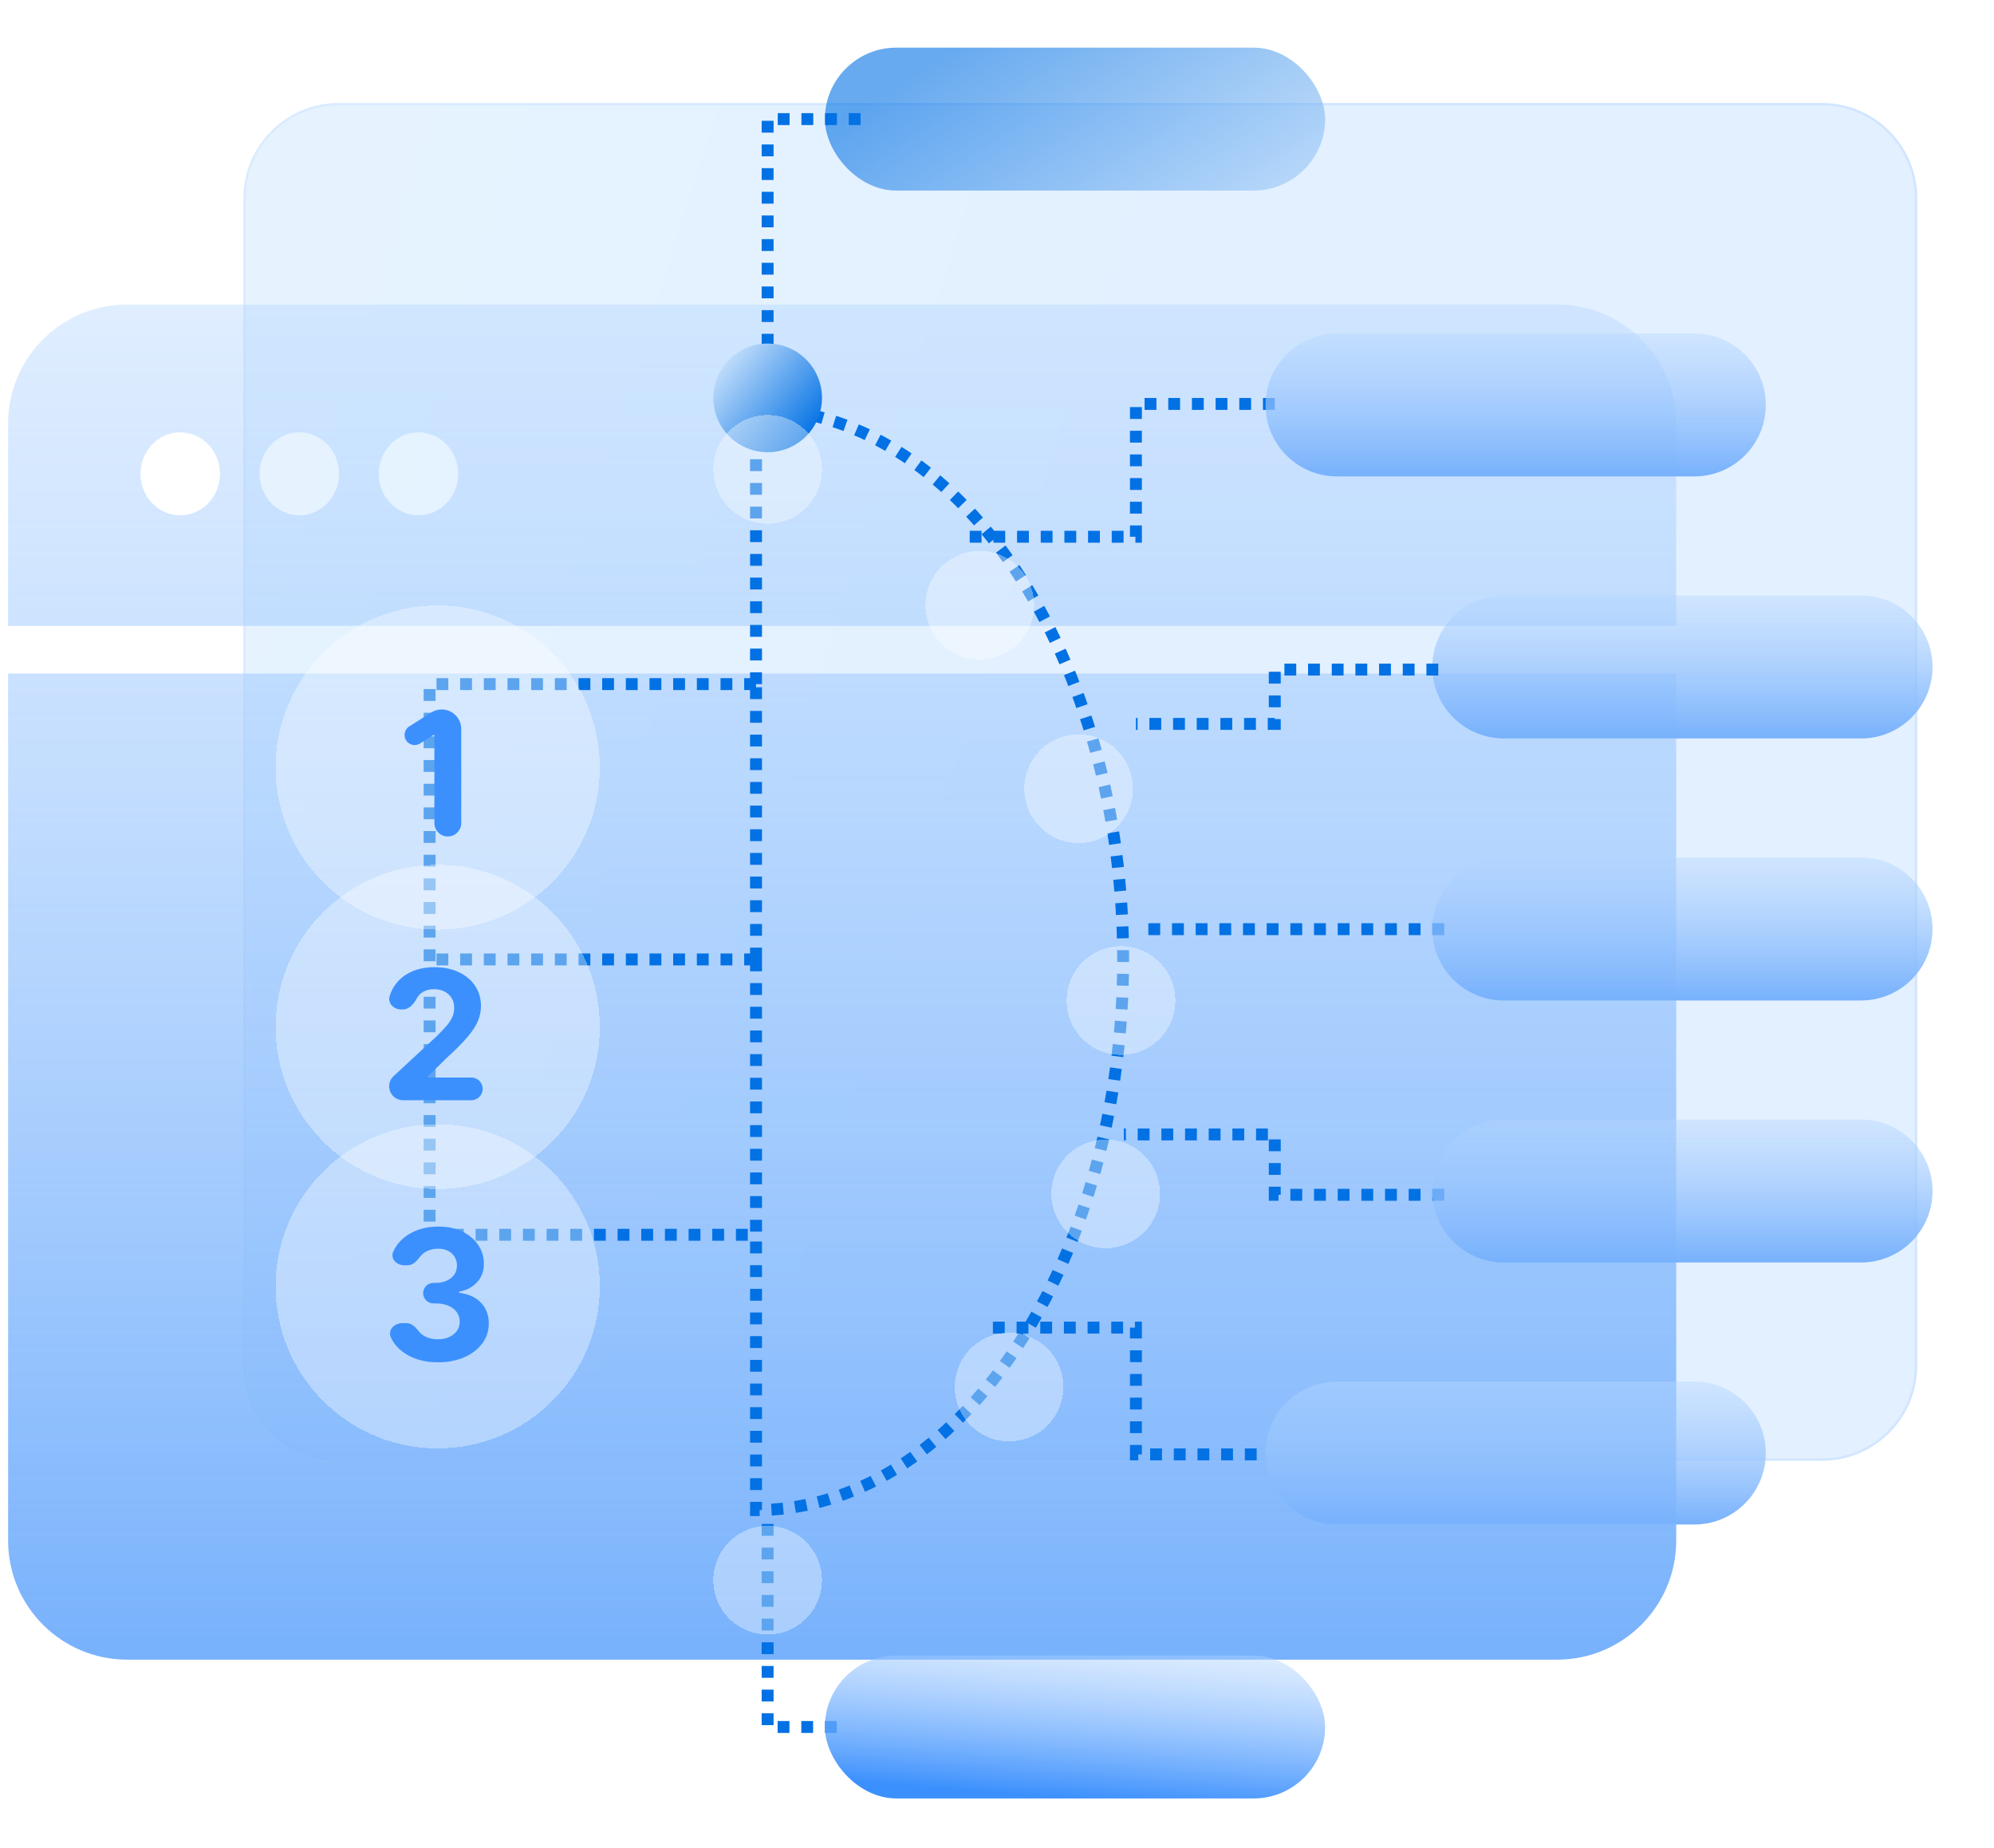
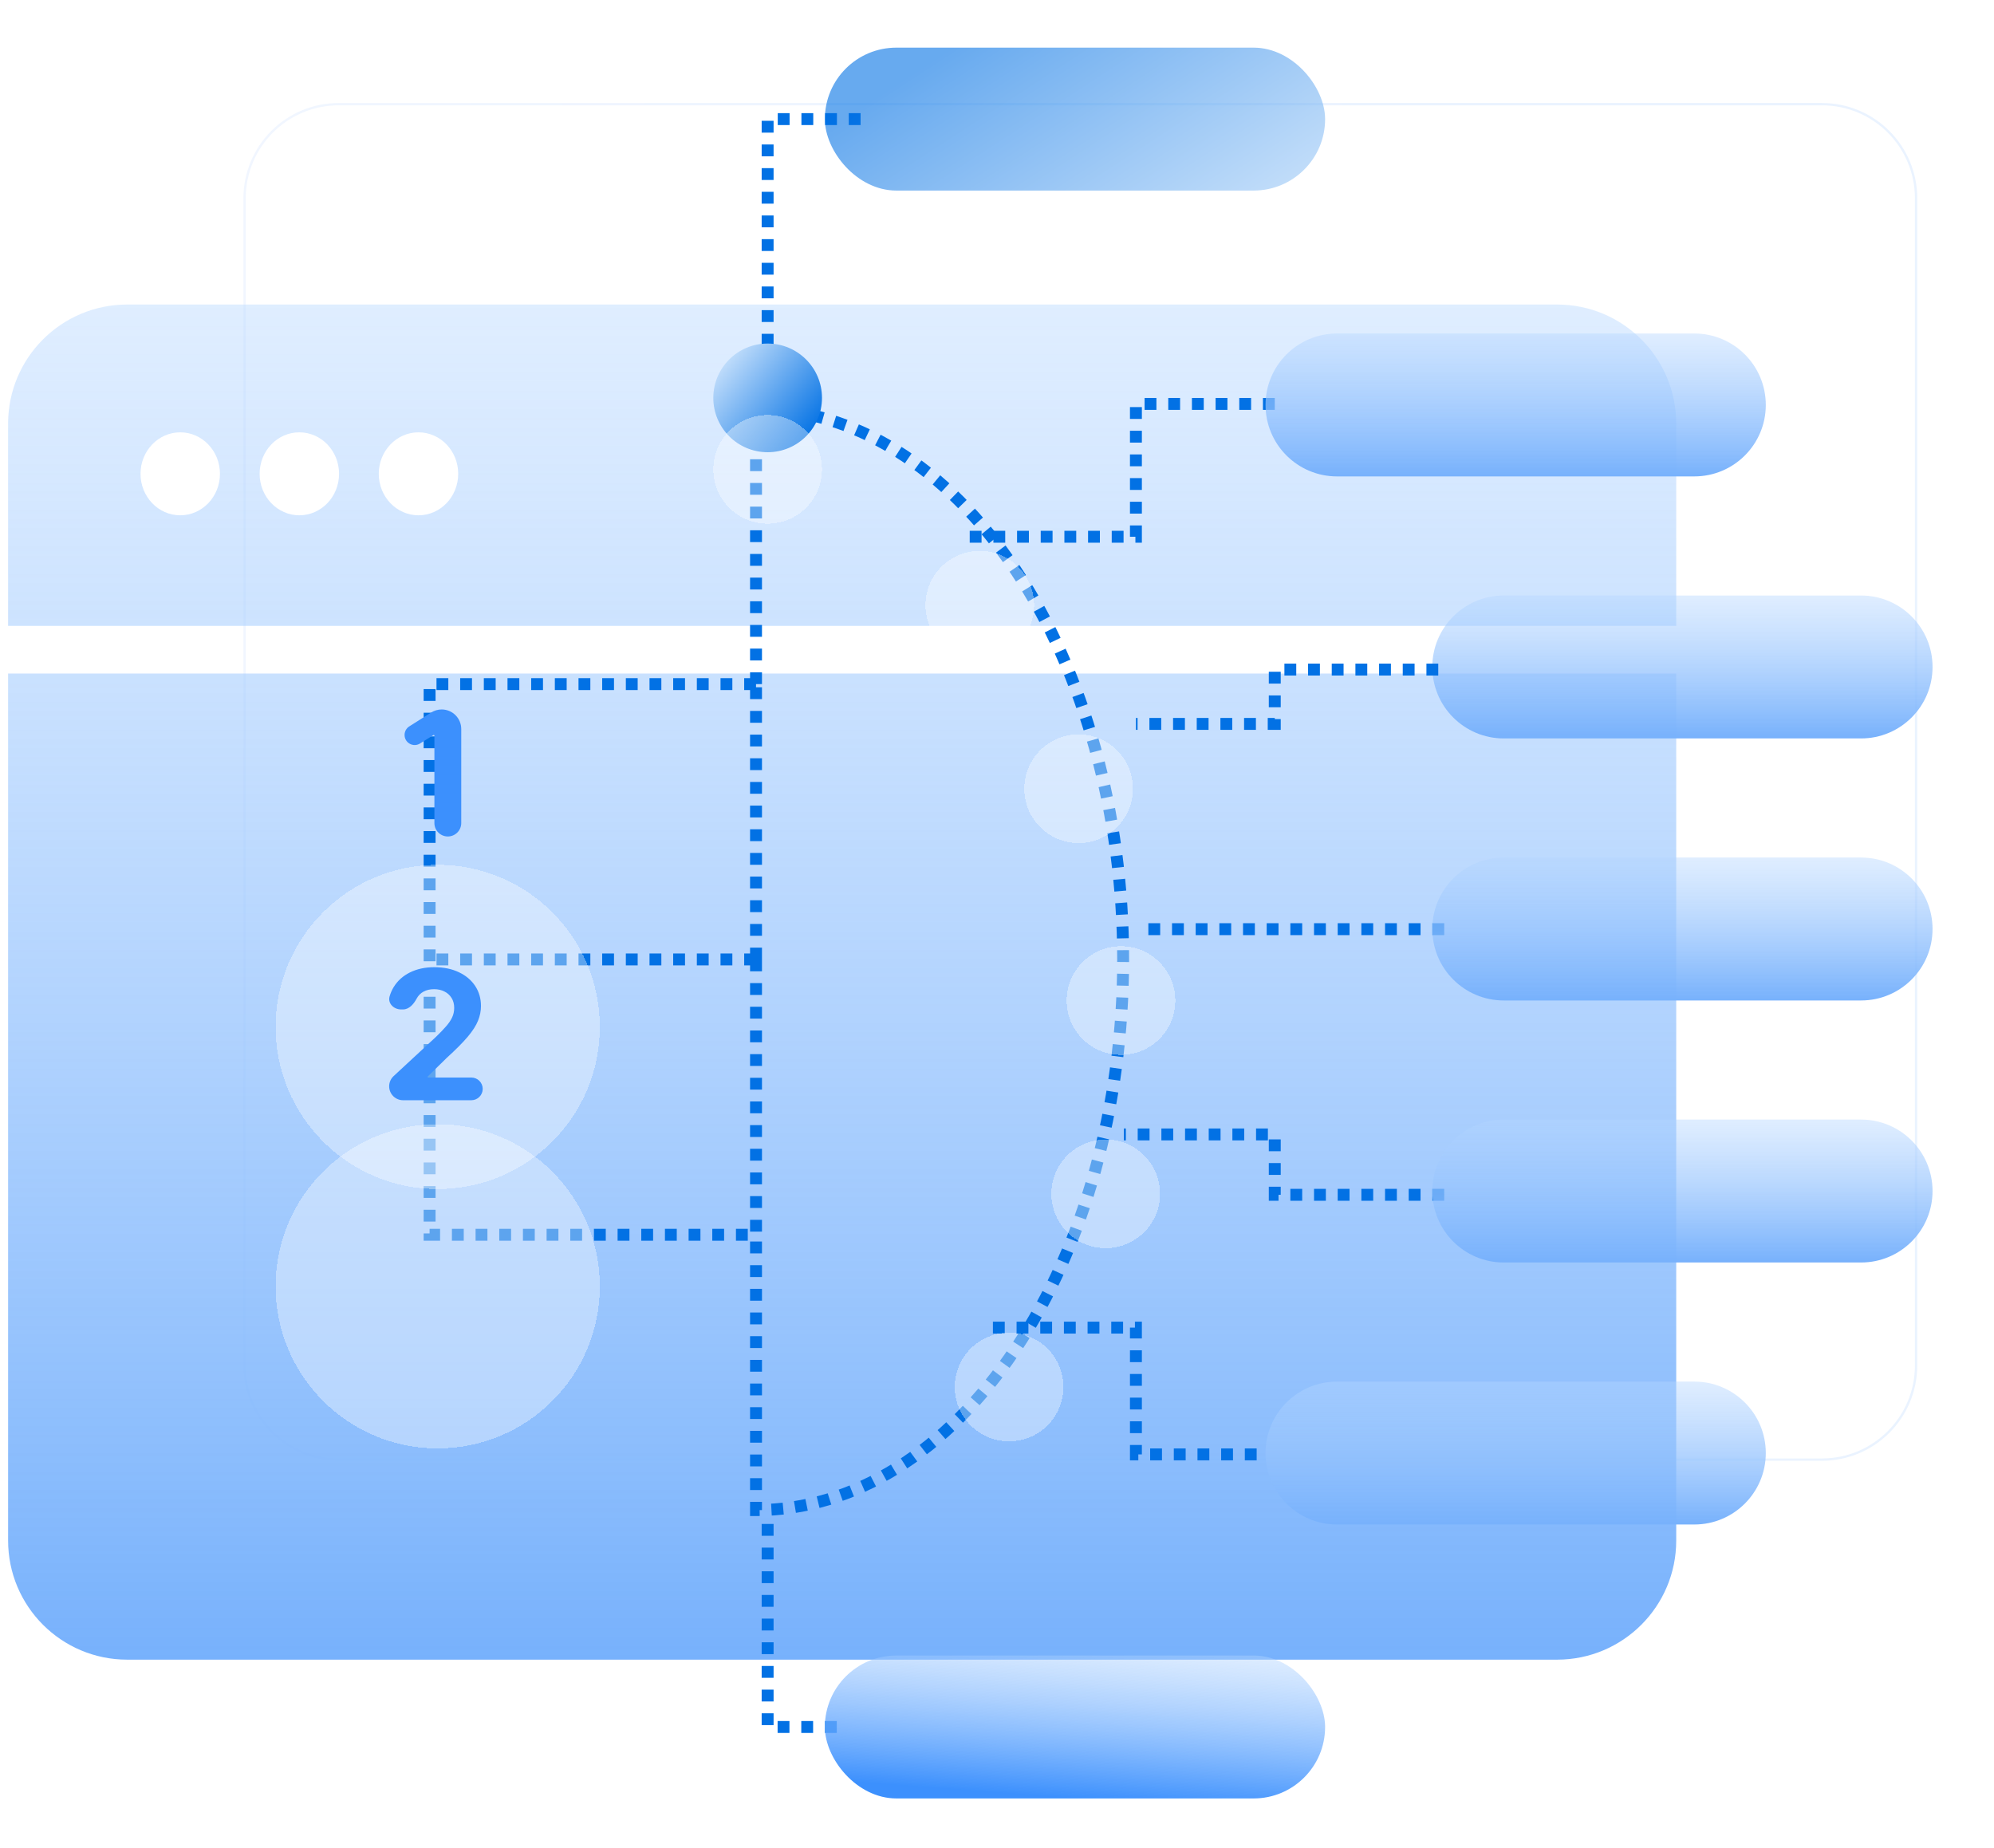
<svg xmlns="http://www.w3.org/2000/svg" width="123" height="114" viewBox="0 0 123 114" fill="none">
  <g filter="url(#filter0_i_5589_18740)" data-figma-bg-blur-radius="2.8635">
-     <path d="M15.015 11.755C15.015 8.509 17.647 5.877 20.893 5.877H112.388C115.634 5.877 118.265 8.509 118.265 11.755V83.755C118.265 87.001 115.634 89.632 112.388 89.632H20.893C17.647 89.632 15.015 87.001 15.015 83.755V11.755Z" fill="url(#paint0_linear_5589_18740)" fill-opacity="0.2" />
    <path d="M15.087 11.755C15.087 8.548 17.686 5.949 20.893 5.949H112.388C115.594 5.949 118.194 8.548 118.194 11.755V83.755C118.194 86.961 115.594 89.561 112.388 89.561H20.893C17.686 89.561 15.087 86.961 15.087 83.755V11.755Z" stroke="url(#paint1_linear_5589_18740)" stroke-opacity="0.1" stroke-width="0.143" />
  </g>
  <path fill-rule="evenodd" clip-rule="evenodd" d="M0.5 26.132C0.5 22.074 3.789 18.785 7.847 18.785H96.051C100.108 18.785 103.398 22.074 103.398 26.132V38.61L0.5 38.61V26.132ZM0.5 41.548L103.398 41.548V95.031C103.398 99.088 100.108 102.378 96.051 102.378H7.847C3.789 102.378 0.5 99.088 0.5 95.031V41.548ZM11.118 26.669C12.471 26.669 13.568 27.814 13.568 29.227C13.568 30.641 12.471 31.787 11.118 31.787C9.765 31.787 8.668 30.641 8.668 29.227C8.668 27.814 9.765 26.669 11.118 26.669ZM20.915 29.227C20.915 27.814 19.818 26.669 18.465 26.669C17.112 26.669 16.015 27.814 16.015 29.227C16.015 30.641 17.112 31.787 18.465 31.787C19.818 31.787 20.915 30.641 20.915 29.227ZM25.814 26.669C27.168 26.669 28.264 27.814 28.264 29.227C28.264 30.641 27.168 31.787 25.814 31.787C24.461 31.787 23.364 30.641 23.364 29.227C23.364 27.814 24.461 26.669 25.814 26.669Z" fill="url(#paint2_linear_5589_18740)" />
  <g filter="url(#filter1_d_5589_18740)">
    <path data-figma-bg-blur-radius="1.46939" d="M88.352 38.204C88.352 35.77 90.325 33.796 92.76 33.796H114.801C117.235 33.796 119.209 35.77 119.209 38.204C119.209 40.639 117.235 42.612 114.801 42.612H92.76C90.325 42.612 88.352 40.639 88.352 38.204Z" fill="url(#paint3_linear_5589_18740)" />
    <path data-figma-bg-blur-radius="1.46939" d="M78.065 86.694C78.065 84.259 80.039 82.286 82.474 82.286H104.514C106.949 82.286 108.923 84.259 108.923 86.694C108.923 89.128 106.949 91.102 104.514 91.102H82.474C80.039 91.102 78.065 89.128 78.065 86.694Z" fill="url(#paint4_linear_5589_18740)" />
    <path d="M51.617 103.592H47.351V90.875M77.517 86.778H70.069V78.957H61.13M89.086 70.764H78.634V67.04H69.324M89.086 54.378H70.813M88.719 38.364L78.634 38.364V41.716H70.069M78.634 21.978H70.069V30.171H59.641M53.086 4.408H47.351V21.978" stroke="#0271E4" stroke-width="0.735" stroke-dasharray="0.73 0.73" />
    <path data-figma-bg-blur-radius="1.46939" d="M88.352 54.367C88.352 51.933 90.325 49.959 92.76 49.959H114.801C117.235 49.959 119.209 51.933 119.209 54.367C119.209 56.802 117.235 58.776 114.801 58.776H92.76C90.325 58.776 88.352 56.802 88.352 54.367Z" fill="url(#paint5_linear_5589_18740)" />
    <rect data-figma-bg-blur-radius="1.46939" x="50.882" y="99.184" width="30.857" height="8.816" rx="4.408" fill="url(#paint6_linear_5589_18740)" />
    <path data-figma-bg-blur-radius="1.46939" d="M88.352 70.531C88.352 68.096 90.325 66.123 92.76 66.123H114.801C117.235 66.123 119.209 68.096 119.209 70.531C119.209 72.965 117.235 74.939 114.801 74.939H92.76C90.325 74.939 88.352 72.965 88.352 70.531Z" fill="url(#paint7_linear_5589_18740)" />
    <path d="M46.635 56.246H26.5M46.635 56.246L46.635 39.262M46.635 56.246L46.635 73.23M46.635 39.262L46.635 22.278C52.641 22.278 58.401 25.857 62.648 32.227C66.895 38.597 69.281 47.237 69.281 56.246C69.281 65.255 66.895 73.895 62.648 80.265C58.401 86.635 52.641 90.214 46.635 90.214V73.23M46.635 39.262H26.5V73.23H46.635" stroke="#0271E4" stroke-width="0.735" stroke-dasharray="0.73 0.73" />
    <ellipse cx="47.352" cy="21.605" rx="3.352" ry="3.352" fill="url(#paint8_linear_5589_18740)" />
    <g filter="url(#filter7_di_5589_18740)" data-figma-bg-blur-radius="2.93878">
      <ellipse cx="47.352" cy="21.605" rx="3.352" ry="3.352" fill="url(#paint9_linear_5589_18740)" fill-opacity="0.36" shape-rendering="crispEdges" />
    </g>
    <g filter="url(#filter8_di_5589_18740)" data-figma-bg-blur-radius="2.93878">
      <ellipse cx="60.439" cy="29.984" rx="3.352" ry="3.352" fill="url(#paint10_linear_5589_18740)" fill-opacity="0.36" shape-rendering="crispEdges" />
    </g>
    <rect x="50.882" width="30.857" height="8.816" rx="4.408" fill="url(#paint11_linear_5589_18740)" fill-opacity="0.6" />
    <g filter="url(#filter9_di_5589_18740)" data-figma-bg-blur-radius="2.93878">
      <ellipse cx="66.535" cy="41.307" rx="3.352" ry="3.352" fill="url(#paint12_linear_5589_18740)" fill-opacity="0.36" shape-rendering="crispEdges" />
    </g>
    <g filter="url(#filter10_di_5589_18740)" data-figma-bg-blur-radius="2.93878">
      <ellipse cx="69.148" cy="54.372" rx="3.352" ry="3.352" fill="url(#paint13_linear_5589_18740)" fill-opacity="0.36" shape-rendering="crispEdges" />
    </g>
    <g filter="url(#filter11_di_5589_18740)" data-figma-bg-blur-radius="2.93878">
-       <circle cx="27" cy="40" r="10" fill="url(#paint14_linear_5589_18740)" fill-opacity="0.36" shape-rendering="crispEdges" />
-     </g>
+       </g>
    <g filter="url(#filter12_di_5589_18740)" data-figma-bg-blur-radius="2.93878">
      <path d="M27.245 36.417C27.912 36.417 28.452 36.958 28.452 37.624V43.424C28.452 43.881 28.081 44.252 27.624 44.252C27.166 44.252 26.796 43.881 26.796 43.424V38.025C26.796 38.006 26.78 37.99 26.76 37.99C26.753 37.99 26.747 37.992 26.741 37.995L25.91 38.516C25.495 38.777 24.956 38.478 24.956 37.989C24.956 37.775 25.065 37.576 25.245 37.462L26.599 36.605C26.793 36.482 27.017 36.417 27.245 36.417Z" fill="url(#paint15_linear_5589_18740)" />
    </g>
    <g filter="url(#filter13_di_5589_18740)" data-figma-bg-blur-radius="2.93878">
      <circle cx="27" cy="56" r="10" fill="url(#paint16_linear_5589_18740)" fill-opacity="0.36" shape-rendering="crispEdges" />
    </g>
    <g filter="url(#filter14_di_5589_18740)" data-figma-bg-blur-radius="2.93878">
      <path d="M24.863 60.522C24.389 60.522 24.005 60.137 24.005 59.663C24.005 59.424 24.105 59.196 24.28 59.034L26.886 56.62C27.131 56.383 27.337 56.17 27.503 55.98C27.672 55.79 27.799 55.605 27.886 55.423C27.973 55.238 28.017 55.039 28.017 54.826C28.017 54.589 27.963 54.385 27.855 54.213C27.747 54.039 27.599 53.906 27.412 53.814C27.225 53.719 27.013 53.672 26.776 53.672C26.528 53.672 26.312 53.722 26.127 53.822C25.943 53.922 25.801 54.066 25.701 54.253C25.52 54.59 25.241 54.921 24.859 54.921H24.738C24.289 54.921 23.908 54.549 24.032 54.118C24.092 53.911 24.176 53.719 24.285 53.541C24.525 53.151 24.861 52.849 25.293 52.636C25.726 52.423 26.224 52.316 26.788 52.316C27.367 52.316 27.872 52.419 28.301 52.624C28.733 52.827 29.07 53.109 29.309 53.47C29.549 53.831 29.669 54.245 29.669 54.711C29.669 55.017 29.608 55.319 29.487 55.616C29.369 55.914 29.157 56.245 28.851 56.608C28.545 56.969 28.114 57.403 27.558 57.909L26.388 59.056C26.381 59.063 26.376 59.073 26.376 59.083C26.376 59.105 26.394 59.122 26.415 59.122H29.076C29.462 59.122 29.776 59.436 29.776 59.822C29.776 60.208 29.462 60.522 29.076 60.522H24.863Z" fill="url(#paint17_linear_5589_18740)" />
    </g>
    <g filter="url(#filter15_di_5589_18740)" data-figma-bg-blur-radius="2.93878">
      <circle cx="27" cy="72" r="10" fill="url(#paint18_linear_5589_18740)" fill-opacity="0.36" shape-rendering="crispEdges" />
    </g>
    <g filter="url(#filter16_di_5589_18740)" data-figma-bg-blur-radius="2.93878">
-       <path d="M27.014 76.689C26.419 76.689 25.89 76.587 25.426 76.382C24.964 76.175 24.599 75.892 24.331 75.531C24.242 75.409 24.168 75.28 24.107 75.145C23.906 74.695 24.326 74.273 24.819 74.273H25.087C25.406 74.273 25.654 74.548 25.852 74.799C25.974 74.947 26.135 75.062 26.337 75.145C26.539 75.227 26.765 75.268 27.018 75.268C27.28 75.268 27.512 75.222 27.714 75.129C27.916 75.036 28.073 74.907 28.188 74.743C28.302 74.578 28.359 74.389 28.359 74.174C28.359 73.956 28.298 73.764 28.176 73.597C28.056 73.427 27.884 73.294 27.658 73.199C27.435 73.103 27.17 73.055 26.862 73.055H26.735C26.386 73.055 26.102 72.772 26.102 72.423C26.102 72.073 26.386 71.79 26.735 71.79H26.862C27.122 71.79 27.352 71.745 27.551 71.655C27.753 71.564 27.909 71.44 28.02 71.281C28.132 71.119 28.188 70.93 28.188 70.715C28.188 70.511 28.139 70.332 28.04 70.178C27.945 70.022 27.809 69.9 27.634 69.812C27.462 69.725 27.26 69.681 27.029 69.681C26.796 69.681 26.582 69.723 26.389 69.808C26.195 69.89 26.04 70.008 25.923 70.162C25.727 70.421 25.479 70.704 25.154 70.704H24.933C24.467 70.704 24.071 70.307 24.252 69.877C24.313 69.731 24.392 69.593 24.486 69.462C24.747 69.104 25.097 68.824 25.537 68.622C25.98 68.418 26.48 68.316 27.038 68.316C27.6 68.316 28.092 68.418 28.514 68.622C28.936 68.826 29.263 69.102 29.497 69.45C29.733 69.795 29.85 70.182 29.847 70.612C29.85 71.068 29.708 71.449 29.421 71.754C29.144 72.052 28.784 72.244 28.341 72.329C28.324 72.333 28.311 72.348 28.311 72.366C28.311 72.385 28.325 72.401 28.343 72.403C28.927 72.483 29.373 72.69 29.68 73.024C29.996 73.361 30.152 73.782 30.15 74.289C30.152 74.753 30.018 75.166 29.748 75.527C29.48 75.888 29.11 76.171 28.637 76.379C28.165 76.585 27.624 76.689 27.014 76.689Z" fill="url(#paint19_linear_5589_18740)" />
-     </g>
+       </g>
    <g filter="url(#filter17_di_5589_18740)" data-figma-bg-blur-radius="2.93878">
      <ellipse cx="68.206" cy="66.295" rx="3.352" ry="3.352" fill="url(#paint20_linear_5589_18740)" fill-opacity="0.36" shape-rendering="crispEdges" />
    </g>
    <g filter="url(#filter18_di_5589_18740)" data-figma-bg-blur-radius="2.93878">
      <ellipse cx="62.246" cy="78.213" rx="3.352" ry="3.352" fill="url(#paint21_linear_5589_18740)" fill-opacity="0.36" shape-rendering="crispEdges" />
    </g>
    <g filter="url(#filter19_di_5589_18740)" data-figma-bg-blur-radius="2.93878">
-       <ellipse cx="47.352" cy="90.13" rx="3.352" ry="3.352" fill="url(#paint22_linear_5589_18740)" fill-opacity="0.36" shape-rendering="crispEdges" />
-     </g>
+       </g>
    <path data-figma-bg-blur-radius="1.46939" d="M78.065 22.041C78.065 19.606 80.039 17.633 82.474 17.633H104.514C106.949 17.633 108.923 19.606 108.923 22.041C108.923 24.475 106.949 26.449 104.514 26.449H82.474C80.039 26.449 78.065 24.475 78.065 22.041Z" fill="url(#paint23_linear_5589_18740)" />
  </g>
  <defs>
    <filter id="filter0_i_5589_18740" x="12.152" y="3.014" width="108.977" height="89.482" filterUnits="userSpaceOnUse" color-interpolation-filters="sRGB">
      <feFlood flood-opacity="0" result="BackgroundImageFix" />
      <feBlend mode="normal" in="SourceGraphic" in2="BackgroundImageFix" result="shape" />
      <feColorMatrix in="SourceAlpha" type="matrix" values="0 0 0 0 0 0 0 0 0 0 0 0 0 0 0 0 0 0 127 0" result="hardAlpha" />
      <feOffset dy="0.477" />
      <feGaussianBlur stdDeviation="0.716" />
      <feComposite in2="hardAlpha" operator="arithmetic" k2="-1" k3="1" />
      <feColorMatrix type="matrix" values="0 0 0 0 1 0 0 0 0 1 0 0 0 0 1 0 0 0 0.4 0" />
      <feBlend mode="normal" in2="shape" result="effect1_innerShadow_5589_18740" />
    </filter>
    <clipPath id="bgblur_0_5589_18740_clip_path" transform="translate(-12.152 -3.014)">
      <path d="M15.015 11.755C15.015 8.509 17.647 5.877 20.893 5.877H112.388C115.634 5.877 118.265 8.509 118.265 11.755V83.755C118.265 87.001 115.634 89.632 112.388 89.632H20.893C17.647 89.632 15.015 87.001 15.015 83.755V11.755Z" />
    </clipPath>
    <filter id="filter1_d_5589_18740" x="14.061" y="0" width="108.086" height="113.878" filterUnits="userSpaceOnUse" color-interpolation-filters="sRGB">
      <feFlood flood-opacity="0" result="BackgroundImageFix" />
      <feColorMatrix in="SourceAlpha" type="matrix" values="0 0 0 0 0 0 0 0 0 0 0 0 0 0 0 0 0 0 127 0" result="hardAlpha" />
      <feOffset dy="2.939" />
      <feGaussianBlur stdDeviation="1.469" />
      <feComposite in2="hardAlpha" operator="out" />
      <feColorMatrix type="matrix" values="0 0 0 0 0 0 0 0 0 0 0 0 0 0 0 0 0 0 0.12 0" />
      <feBlend mode="normal" in2="BackgroundImageFix" result="effect1_dropShadow_5589_18740" />
      <feBlend mode="normal" in="SourceGraphic" in2="effect1_dropShadow_5589_18740" result="shape" />
    </filter>
    <clipPath id="bgblur_1_5589_18740_clip_path" transform="translate(-86.882 -32.327)">
      <path d="M88.352 38.204C88.352 35.77 90.325 33.796 92.76 33.796H114.801C117.235 33.796 119.209 35.77 119.209 38.204C119.209 40.639 117.235 42.612 114.801 42.612H92.76C90.325 42.612 88.352 40.639 88.352 38.204Z" />
    </clipPath>
    <clipPath id="bgblur_2_5589_18740_clip_path" transform="translate(-76.596 -80.816)">
      <path d="M78.065 86.694C78.065 84.259 80.039 82.286 82.474 82.286H104.514C106.949 82.286 108.923 84.259 108.923 86.694C108.923 89.128 106.949 91.102 104.514 91.102H82.474C80.039 91.102 78.065 89.128 78.065 86.694Z" />
    </clipPath>
    <clipPath id="bgblur_3_5589_18740_clip_path" transform="translate(-86.882 -48.49)">
      <path d="M88.352 54.367C88.352 51.933 90.325 49.959 92.76 49.959H114.801C117.235 49.959 119.209 51.933 119.209 54.367C119.209 56.802 117.235 58.776 114.801 58.776H92.76C90.325 58.776 88.352 56.802 88.352 54.367Z" />
    </clipPath>
    <clipPath id="bgblur_4_5589_18740_clip_path" transform="translate(-49.412 -97.714)">
      <rect x="50.882" y="99.184" width="30.857" height="8.816" rx="4.408" />
    </clipPath>
    <clipPath id="bgblur_5_5589_18740_clip_path" transform="translate(-86.882 -64.653)">
      <path d="M88.352 70.531C88.352 68.096 90.325 66.123 92.76 66.123H114.801C117.235 66.123 119.209 68.096 119.209 70.531C119.209 72.965 117.235 74.939 114.801 74.939H92.76C90.325 74.939 88.352 72.965 88.352 70.531Z" />
    </clipPath>
    <filter id="filter7_di_5589_18740" x="41.061" y="15.314" width="12.581" height="15.52" filterUnits="userSpaceOnUse" color-interpolation-filters="sRGB">
      <feFlood flood-opacity="0" result="BackgroundImageFix" />
      <feColorMatrix in="SourceAlpha" type="matrix" values="0 0 0 0 0 0 0 0 0 0 0 0 0 0 0 0 0 0 127 0" result="hardAlpha" />
      <feOffset dy="2.939" />
      <feGaussianBlur stdDeviation="1.469" />
      <feComposite in2="hardAlpha" operator="out" />
      <feColorMatrix type="matrix" values="0 0 0 0 0 0 0 0 0 0 0 0 0 0 0 0 0 0 0.08 0" />
      <feBlend mode="normal" in2="BackgroundImageFix" result="effect1_dropShadow_5589_18740" />
      <feBlend mode="normal" in="SourceGraphic" in2="effect1_dropShadow_5589_18740" result="shape" />
      <feColorMatrix in="SourceAlpha" type="matrix" values="0 0 0 0 0 0 0 0 0 0 0 0 0 0 0 0 0 0 127 0" result="hardAlpha" />
      <feOffset dy="1.469" />
      <feGaussianBlur stdDeviation="1.102" />
      <feComposite in2="hardAlpha" operator="arithmetic" k2="-1" k3="1" />
      <feColorMatrix type="matrix" values="0 0 0 0 1 0 0 0 0 1 0 0 0 0 1 0 0 0 0.4 0" />
      <feBlend mode="normal" in2="shape" result="effect2_innerShadow_5589_18740" />
    </filter>
    <clipPath id="bgblur_6_5589_18740_clip_path" transform="translate(-41.061 -15.314)">
      <ellipse cx="47.352" cy="21.605" rx="3.352" ry="3.352" />
    </clipPath>
    <filter id="filter8_di_5589_18740" x="54.148" y="23.694" width="12.581" height="15.52" filterUnits="userSpaceOnUse" color-interpolation-filters="sRGB">
      <feFlood flood-opacity="0" result="BackgroundImageFix" />
      <feColorMatrix in="SourceAlpha" type="matrix" values="0 0 0 0 0 0 0 0 0 0 0 0 0 0 0 0 0 0 127 0" result="hardAlpha" />
      <feOffset dy="2.939" />
      <feGaussianBlur stdDeviation="1.469" />
      <feComposite in2="hardAlpha" operator="out" />
      <feColorMatrix type="matrix" values="0 0 0 0 0 0 0 0 0 0 0 0 0 0 0 0 0 0 0.08 0" />
      <feBlend mode="normal" in2="BackgroundImageFix" result="effect1_dropShadow_5589_18740" />
      <feBlend mode="normal" in="SourceGraphic" in2="effect1_dropShadow_5589_18740" result="shape" />
      <feColorMatrix in="SourceAlpha" type="matrix" values="0 0 0 0 0 0 0 0 0 0 0 0 0 0 0 0 0 0 127 0" result="hardAlpha" />
      <feOffset dy="1.469" />
      <feGaussianBlur stdDeviation="1.102" />
      <feComposite in2="hardAlpha" operator="arithmetic" k2="-1" k3="1" />
      <feColorMatrix type="matrix" values="0 0 0 0 1 0 0 0 0 1 0 0 0 0 1 0 0 0 0.4 0" />
      <feBlend mode="normal" in2="shape" result="effect2_innerShadow_5589_18740" />
    </filter>
    <clipPath id="bgblur_7_5589_18740_clip_path" transform="translate(-54.148 -23.694)">
      <ellipse cx="60.439" cy="29.984" rx="3.352" ry="3.352" />
    </clipPath>
    <filter id="filter9_di_5589_18740" x="60.245" y="35.017" width="12.581" height="15.52" filterUnits="userSpaceOnUse" color-interpolation-filters="sRGB">
      <feFlood flood-opacity="0" result="BackgroundImageFix" />
      <feColorMatrix in="SourceAlpha" type="matrix" values="0 0 0 0 0 0 0 0 0 0 0 0 0 0 0 0 0 0 127 0" result="hardAlpha" />
      <feOffset dy="2.939" />
      <feGaussianBlur stdDeviation="1.469" />
      <feComposite in2="hardAlpha" operator="out" />
      <feColorMatrix type="matrix" values="0 0 0 0 0 0 0 0 0 0 0 0 0 0 0 0 0 0 0.08 0" />
      <feBlend mode="normal" in2="BackgroundImageFix" result="effect1_dropShadow_5589_18740" />
      <feBlend mode="normal" in="SourceGraphic" in2="effect1_dropShadow_5589_18740" result="shape" />
      <feColorMatrix in="SourceAlpha" type="matrix" values="0 0 0 0 0 0 0 0 0 0 0 0 0 0 0 0 0 0 127 0" result="hardAlpha" />
      <feOffset dy="1.469" />
      <feGaussianBlur stdDeviation="1.102" />
      <feComposite in2="hardAlpha" operator="arithmetic" k2="-1" k3="1" />
      <feColorMatrix type="matrix" values="0 0 0 0 1 0 0 0 0 1 0 0 0 0 1 0 0 0 0.4 0" />
      <feBlend mode="normal" in2="shape" result="effect2_innerShadow_5589_18740" />
    </filter>
    <clipPath id="bgblur_8_5589_18740_clip_path" transform="translate(-60.245 -35.017)">
      <ellipse cx="66.535" cy="41.307" rx="3.352" ry="3.352" />
    </clipPath>
    <filter id="filter10_di_5589_18740" x="62.857" y="48.082" width="12.581" height="15.52" filterUnits="userSpaceOnUse" color-interpolation-filters="sRGB">
      <feFlood flood-opacity="0" result="BackgroundImageFix" />
      <feColorMatrix in="SourceAlpha" type="matrix" values="0 0 0 0 0 0 0 0 0 0 0 0 0 0 0 0 0 0 127 0" result="hardAlpha" />
      <feOffset dy="2.939" />
      <feGaussianBlur stdDeviation="1.469" />
      <feComposite in2="hardAlpha" operator="out" />
      <feColorMatrix type="matrix" values="0 0 0 0 0 0 0 0 0 0 0 0 0 0 0 0 0 0 0.08 0" />
      <feBlend mode="normal" in2="BackgroundImageFix" result="effect1_dropShadow_5589_18740" />
      <feBlend mode="normal" in="SourceGraphic" in2="effect1_dropShadow_5589_18740" result="shape" />
      <feColorMatrix in="SourceAlpha" type="matrix" values="0 0 0 0 0 0 0 0 0 0 0 0 0 0 0 0 0 0 127 0" result="hardAlpha" />
      <feOffset dy="1.469" />
      <feGaussianBlur stdDeviation="1.102" />
      <feComposite in2="hardAlpha" operator="arithmetic" k2="-1" k3="1" />
      <feColorMatrix type="matrix" values="0 0 0 0 1 0 0 0 0 1 0 0 0 0 1 0 0 0 0.4 0" />
      <feBlend mode="normal" in2="shape" result="effect2_innerShadow_5589_18740" />
    </filter>
    <clipPath id="bgblur_9_5589_18740_clip_path" transform="translate(-62.857 -48.082)">
      <ellipse cx="69.148" cy="54.372" rx="3.352" ry="3.352" />
    </clipPath>
    <filter id="filter11_di_5589_18740" x="14.061" y="27.061" width="25.878" height="28.816" filterUnits="userSpaceOnUse" color-interpolation-filters="sRGB">
      <feFlood flood-opacity="0" result="BackgroundImageFix" />
      <feColorMatrix in="SourceAlpha" type="matrix" values="0 0 0 0 0 0 0 0 0 0 0 0 0 0 0 0 0 0 127 0" result="hardAlpha" />
      <feOffset dy="2.939" />
      <feGaussianBlur stdDeviation="1.469" />
      <feComposite in2="hardAlpha" operator="out" />
      <feColorMatrix type="matrix" values="0 0 0 0 0 0 0 0 0 0 0 0 0 0 0 0 0 0 0.08 0" />
      <feBlend mode="normal" in2="BackgroundImageFix" result="effect1_dropShadow_5589_18740" />
      <feBlend mode="normal" in="SourceGraphic" in2="effect1_dropShadow_5589_18740" result="shape" />
      <feColorMatrix in="SourceAlpha" type="matrix" values="0 0 0 0 0 0 0 0 0 0 0 0 0 0 0 0 0 0 127 0" result="hardAlpha" />
      <feOffset dy="1.469" />
      <feGaussianBlur stdDeviation="1.102" />
      <feComposite in2="hardAlpha" operator="arithmetic" k2="-1" k3="1" />
      <feColorMatrix type="matrix" values="0 0 0 0 1 0 0 0 0 1 0 0 0 0 1 0 0 0 0.4 0" />
      <feBlend mode="normal" in2="shape" result="effect2_innerShadow_5589_18740" />
    </filter>
    <clipPath id="bgblur_10_5589_18740_clip_path" transform="translate(-14.061 -27.061)">
-       <circle cx="27" cy="40" r="10" />
-     </clipPath>
+       </clipPath>
    <filter id="filter12_di_5589_18740" x="22.017" y="33.479" width="9.374" height="16.651" filterUnits="userSpaceOnUse" color-interpolation-filters="sRGB">
      <feFlood flood-opacity="0" result="BackgroundImageFix" />
      <feColorMatrix in="SourceAlpha" type="matrix" values="0 0 0 0 0 0 0 0 0 0 0 0 0 0 0 0 0 0 127 0" result="hardAlpha" />
      <feOffset dy="2.939" />
      <feGaussianBlur stdDeviation="1.469" />
      <feComposite in2="hardAlpha" operator="out" />
      <feColorMatrix type="matrix" values="0 0 0 0 0 0 0 0 0 0 0 0 0 0 0 0 0 0 0.08 0" />
      <feBlend mode="normal" in2="BackgroundImageFix" result="effect1_dropShadow_5589_18740" />
      <feBlend mode="normal" in="SourceGraphic" in2="effect1_dropShadow_5589_18740" result="shape" />
      <feColorMatrix in="SourceAlpha" type="matrix" values="0 0 0 0 0 0 0 0 0 0 0 0 0 0 0 0 0 0 127 0" result="hardAlpha" />
      <feOffset dy="1.469" />
      <feGaussianBlur stdDeviation="1.102" />
      <feComposite in2="hardAlpha" operator="arithmetic" k2="-1" k3="1" />
      <feColorMatrix type="matrix" values="0 0 0 0 1 0 0 0 0 1 0 0 0 0 1 0 0 0 0.4 0" />
      <feBlend mode="normal" in2="shape" result="effect2_innerShadow_5589_18740" />
    </filter>
    <clipPath id="bgblur_11_5589_18740_clip_path" transform="translate(-22.017 -33.479)">
      <path d="M27.245 36.417C27.912 36.417 28.452 36.958 28.452 37.624V43.424C28.452 43.881 28.081 44.252 27.624 44.252C27.166 44.252 26.796 43.881 26.796 43.424V38.025C26.796 38.006 26.78 37.99 26.76 37.99C26.753 37.99 26.747 37.992 26.741 37.995L25.91 38.516C25.495 38.777 24.956 38.478 24.956 37.989C24.956 37.775 25.065 37.576 25.245 37.462L26.599 36.605C26.793 36.482 27.017 36.417 27.245 36.417Z" />
    </clipPath>
    <filter id="filter13_di_5589_18740" x="14.061" y="43.061" width="25.878" height="28.816" filterUnits="userSpaceOnUse" color-interpolation-filters="sRGB">
      <feFlood flood-opacity="0" result="BackgroundImageFix" />
      <feColorMatrix in="SourceAlpha" type="matrix" values="0 0 0 0 0 0 0 0 0 0 0 0 0 0 0 0 0 0 127 0" result="hardAlpha" />
      <feOffset dy="2.939" />
      <feGaussianBlur stdDeviation="1.469" />
      <feComposite in2="hardAlpha" operator="out" />
      <feColorMatrix type="matrix" values="0 0 0 0 0 0 0 0 0 0 0 0 0 0 0 0 0 0 0.08 0" />
      <feBlend mode="normal" in2="BackgroundImageFix" result="effect1_dropShadow_5589_18740" />
      <feBlend mode="normal" in="SourceGraphic" in2="effect1_dropShadow_5589_18740" result="shape" />
      <feColorMatrix in="SourceAlpha" type="matrix" values="0 0 0 0 0 0 0 0 0 0 0 0 0 0 0 0 0 0 127 0" result="hardAlpha" />
      <feOffset dy="1.469" />
      <feGaussianBlur stdDeviation="1.102" />
      <feComposite in2="hardAlpha" operator="arithmetic" k2="-1" k3="1" />
      <feColorMatrix type="matrix" values="0 0 0 0 1 0 0 0 0 1 0 0 0 0 1 0 0 0 0.4 0" />
      <feBlend mode="normal" in2="shape" result="effect2_innerShadow_5589_18740" />
    </filter>
    <clipPath id="bgblur_12_5589_18740_clip_path" transform="translate(-14.061 -43.061)">
      <circle cx="27" cy="56" r="10" />
    </clipPath>
    <filter id="filter14_di_5589_18740" x="21.066" y="49.377" width="11.649" height="17.022" filterUnits="userSpaceOnUse" color-interpolation-filters="sRGB">
      <feFlood flood-opacity="0" result="BackgroundImageFix" />
      <feColorMatrix in="SourceAlpha" type="matrix" values="0 0 0 0 0 0 0 0 0 0 0 0 0 0 0 0 0 0 127 0" result="hardAlpha" />
      <feOffset dy="2.939" />
      <feGaussianBlur stdDeviation="1.469" />
      <feComposite in2="hardAlpha" operator="out" />
      <feColorMatrix type="matrix" values="0 0 0 0 0 0 0 0 0 0 0 0 0 0 0 0 0 0 0.08 0" />
      <feBlend mode="normal" in2="BackgroundImageFix" result="effect1_dropShadow_5589_18740" />
      <feBlend mode="normal" in="SourceGraphic" in2="effect1_dropShadow_5589_18740" result="shape" />
      <feColorMatrix in="SourceAlpha" type="matrix" values="0 0 0 0 0 0 0 0 0 0 0 0 0 0 0 0 0 0 127 0" result="hardAlpha" />
      <feOffset dy="1.469" />
      <feGaussianBlur stdDeviation="1.102" />
      <feComposite in2="hardAlpha" operator="arithmetic" k2="-1" k3="1" />
      <feColorMatrix type="matrix" values="0 0 0 0 1 0 0 0 0 1 0 0 0 0 1 0 0 0 0.4 0" />
      <feBlend mode="normal" in2="shape" result="effect2_innerShadow_5589_18740" />
    </filter>
    <clipPath id="bgblur_13_5589_18740_clip_path" transform="translate(-21.066 -49.377)">
      <path d="M24.863 60.522C24.389 60.522 24.005 60.137 24.005 59.663C24.005 59.424 24.105 59.196 24.28 59.034L26.886 56.62C27.131 56.383 27.337 56.17 27.503 55.98C27.672 55.79 27.799 55.605 27.886 55.423C27.973 55.238 28.017 55.039 28.017 54.826C28.017 54.589 27.963 54.385 27.855 54.213C27.747 54.039 27.599 53.906 27.412 53.814C27.225 53.719 27.013 53.672 26.776 53.672C26.528 53.672 26.312 53.722 26.127 53.822C25.943 53.922 25.801 54.066 25.701 54.253C25.52 54.59 25.241 54.921 24.859 54.921H24.738C24.289 54.921 23.908 54.549 24.032 54.118C24.092 53.911 24.176 53.719 24.285 53.541C24.525 53.151 24.861 52.849 25.293 52.636C25.726 52.423 26.224 52.316 26.788 52.316C27.367 52.316 27.872 52.419 28.301 52.624C28.733 52.827 29.07 53.109 29.309 53.47C29.549 53.831 29.669 54.245 29.669 54.711C29.669 55.017 29.608 55.319 29.487 55.616C29.369 55.914 29.157 56.245 28.851 56.608C28.545 56.969 28.114 57.403 27.558 57.909L26.388 59.056C26.381 59.063 26.376 59.073 26.376 59.083C26.376 59.105 26.394 59.122 26.415 59.122H29.076C29.462 59.122 29.776 59.436 29.776 59.822C29.776 60.208 29.462 60.522 29.076 60.522H24.863Z" />
    </clipPath>
    <filter id="filter15_di_5589_18740" x="14.061" y="59.061" width="25.878" height="28.816" filterUnits="userSpaceOnUse" color-interpolation-filters="sRGB">
      <feFlood flood-opacity="0" result="BackgroundImageFix" />
      <feColorMatrix in="SourceAlpha" type="matrix" values="0 0 0 0 0 0 0 0 0 0 0 0 0 0 0 0 0 0 127 0" result="hardAlpha" />
      <feOffset dy="2.939" />
      <feGaussianBlur stdDeviation="1.469" />
      <feComposite in2="hardAlpha" operator="out" />
      <feColorMatrix type="matrix" values="0 0 0 0 0 0 0 0 0 0 0 0 0 0 0 0 0 0 0.08 0" />
      <feBlend mode="normal" in2="BackgroundImageFix" result="effect1_dropShadow_5589_18740" />
      <feBlend mode="normal" in="SourceGraphic" in2="effect1_dropShadow_5589_18740" result="shape" />
      <feColorMatrix in="SourceAlpha" type="matrix" values="0 0 0 0 0 0 0 0 0 0 0 0 0 0 0 0 0 0 127 0" result="hardAlpha" />
      <feOffset dy="1.469" />
      <feGaussianBlur stdDeviation="1.102" />
      <feComposite in2="hardAlpha" operator="arithmetic" k2="-1" k3="1" />
      <feColorMatrix type="matrix" values="0 0 0 0 1 0 0 0 0 1 0 0 0 0 1 0 0 0 0.4 0" />
      <feBlend mode="normal" in2="shape" result="effect2_innerShadow_5589_18740" />
    </filter>
    <clipPath id="bgblur_14_5589_18740_clip_path" transform="translate(-14.061 -59.061)">
      <circle cx="27" cy="72" r="10" />
    </clipPath>
    <filter id="filter16_di_5589_18740" x="21.117" y="65.377" width="11.971" height="17.19" filterUnits="userSpaceOnUse" color-interpolation-filters="sRGB">
      <feFlood flood-opacity="0" result="BackgroundImageFix" />
      <feColorMatrix in="SourceAlpha" type="matrix" values="0 0 0 0 0 0 0 0 0 0 0 0 0 0 0 0 0 0 127 0" result="hardAlpha" />
      <feOffset dy="2.939" />
      <feGaussianBlur stdDeviation="1.469" />
      <feComposite in2="hardAlpha" operator="out" />
      <feColorMatrix type="matrix" values="0 0 0 0 0 0 0 0 0 0 0 0 0 0 0 0 0 0 0.08 0" />
      <feBlend mode="normal" in2="BackgroundImageFix" result="effect1_dropShadow_5589_18740" />
      <feBlend mode="normal" in="SourceGraphic" in2="effect1_dropShadow_5589_18740" result="shape" />
      <feColorMatrix in="SourceAlpha" type="matrix" values="0 0 0 0 0 0 0 0 0 0 0 0 0 0 0 0 0 0 127 0" result="hardAlpha" />
      <feOffset dy="1.469" />
      <feGaussianBlur stdDeviation="1.102" />
      <feComposite in2="hardAlpha" operator="arithmetic" k2="-1" k3="1" />
      <feColorMatrix type="matrix" values="0 0 0 0 1 0 0 0 0 1 0 0 0 0 1 0 0 0 0.4 0" />
      <feBlend mode="normal" in2="shape" result="effect2_innerShadow_5589_18740" />
    </filter>
    <clipPath id="bgblur_15_5589_18740_clip_path" transform="translate(-21.117 -65.377)">
      <path d="M27.014 76.689C26.419 76.689 25.89 76.587 25.426 76.382C24.964 76.175 24.599 75.892 24.331 75.531C24.242 75.409 24.168 75.28 24.107 75.145C23.906 74.695 24.326 74.273 24.819 74.273H25.087C25.406 74.273 25.654 74.548 25.852 74.799C25.974 74.947 26.135 75.062 26.337 75.145C26.539 75.227 26.765 75.268 27.018 75.268C27.28 75.268 27.512 75.222 27.714 75.129C27.916 75.036 28.073 74.907 28.188 74.743C28.302 74.578 28.359 74.389 28.359 74.174C28.359 73.956 28.298 73.764 28.176 73.597C28.056 73.427 27.884 73.294 27.658 73.199C27.435 73.103 27.17 73.055 26.862 73.055H26.735C26.386 73.055 26.102 72.772 26.102 72.423C26.102 72.073 26.386 71.79 26.735 71.79H26.862C27.122 71.79 27.352 71.745 27.551 71.655C27.753 71.564 27.909 71.44 28.02 71.281C28.132 71.119 28.188 70.93 28.188 70.715C28.188 70.511 28.139 70.332 28.04 70.178C27.945 70.022 27.809 69.9 27.634 69.812C27.462 69.725 27.26 69.681 27.029 69.681C26.796 69.681 26.582 69.723 26.389 69.808C26.195 69.89 26.04 70.008 25.923 70.162C25.727 70.421 25.479 70.704 25.154 70.704H24.933C24.467 70.704 24.071 70.307 24.252 69.877C24.313 69.731 24.392 69.593 24.486 69.462C24.747 69.104 25.097 68.824 25.537 68.622C25.98 68.418 26.48 68.316 27.038 68.316C27.6 68.316 28.092 68.418 28.514 68.622C28.936 68.826 29.263 69.102 29.497 69.45C29.733 69.795 29.85 70.182 29.847 70.612C29.85 71.068 29.708 71.449 29.421 71.754C29.144 72.052 28.784 72.244 28.341 72.329C28.324 72.333 28.311 72.348 28.311 72.366C28.311 72.385 28.325 72.401 28.343 72.403C28.927 72.483 29.373 72.69 29.68 73.024C29.996 73.361 30.152 73.782 30.15 74.289C30.152 74.753 30.018 75.166 29.748 75.527C29.48 75.888 29.11 76.171 28.637 76.379C28.165 76.585 27.624 76.689 27.014 76.689Z" />
    </clipPath>
    <filter id="filter17_di_5589_18740" x="61.915" y="60.005" width="12.581" height="15.52" filterUnits="userSpaceOnUse" color-interpolation-filters="sRGB">
      <feFlood flood-opacity="0" result="BackgroundImageFix" />
      <feColorMatrix in="SourceAlpha" type="matrix" values="0 0 0 0 0 0 0 0 0 0 0 0 0 0 0 0 0 0 127 0" result="hardAlpha" />
      <feOffset dy="2.939" />
      <feGaussianBlur stdDeviation="1.469" />
      <feComposite in2="hardAlpha" operator="out" />
      <feColorMatrix type="matrix" values="0 0 0 0 0 0 0 0 0 0 0 0 0 0 0 0 0 0 0.08 0" />
      <feBlend mode="normal" in2="BackgroundImageFix" result="effect1_dropShadow_5589_18740" />
      <feBlend mode="normal" in="SourceGraphic" in2="effect1_dropShadow_5589_18740" result="shape" />
      <feColorMatrix in="SourceAlpha" type="matrix" values="0 0 0 0 0 0 0 0 0 0 0 0 0 0 0 0 0 0 127 0" result="hardAlpha" />
      <feOffset dy="1.469" />
      <feGaussianBlur stdDeviation="1.102" />
      <feComposite in2="hardAlpha" operator="arithmetic" k2="-1" k3="1" />
      <feColorMatrix type="matrix" values="0 0 0 0 1 0 0 0 0 1 0 0 0 0 1 0 0 0 0.4 0" />
      <feBlend mode="normal" in2="shape" result="effect2_innerShadow_5589_18740" />
    </filter>
    <clipPath id="bgblur_16_5589_18740_clip_path" transform="translate(-61.915 -60.005)">
      <ellipse cx="68.206" cy="66.295" rx="3.352" ry="3.352" />
    </clipPath>
    <filter id="filter18_di_5589_18740" x="55.956" y="71.923" width="12.581" height="15.52" filterUnits="userSpaceOnUse" color-interpolation-filters="sRGB">
      <feFlood flood-opacity="0" result="BackgroundImageFix" />
      <feColorMatrix in="SourceAlpha" type="matrix" values="0 0 0 0 0 0 0 0 0 0 0 0 0 0 0 0 0 0 127 0" result="hardAlpha" />
      <feOffset dy="2.939" />
      <feGaussianBlur stdDeviation="1.469" />
      <feComposite in2="hardAlpha" operator="out" />
      <feColorMatrix type="matrix" values="0 0 0 0 0 0 0 0 0 0 0 0 0 0 0 0 0 0 0.08 0" />
      <feBlend mode="normal" in2="BackgroundImageFix" result="effect1_dropShadow_5589_18740" />
      <feBlend mode="normal" in="SourceGraphic" in2="effect1_dropShadow_5589_18740" result="shape" />
      <feColorMatrix in="SourceAlpha" type="matrix" values="0 0 0 0 0 0 0 0 0 0 0 0 0 0 0 0 0 0 127 0" result="hardAlpha" />
      <feOffset dy="1.469" />
      <feGaussianBlur stdDeviation="1.102" />
      <feComposite in2="hardAlpha" operator="arithmetic" k2="-1" k3="1" />
      <feColorMatrix type="matrix" values="0 0 0 0 1 0 0 0 0 1 0 0 0 0 1 0 0 0 0.4 0" />
      <feBlend mode="normal" in2="shape" result="effect2_innerShadow_5589_18740" />
    </filter>
    <clipPath id="bgblur_17_5589_18740_clip_path" transform="translate(-55.956 -71.923)">
      <ellipse cx="62.246" cy="78.213" rx="3.352" ry="3.352" />
    </clipPath>
    <filter id="filter19_di_5589_18740" x="41.061" y="83.839" width="12.581" height="15.52" filterUnits="userSpaceOnUse" color-interpolation-filters="sRGB">
      <feFlood flood-opacity="0" result="BackgroundImageFix" />
      <feColorMatrix in="SourceAlpha" type="matrix" values="0 0 0 0 0 0 0 0 0 0 0 0 0 0 0 0 0 0 127 0" result="hardAlpha" />
      <feOffset dy="2.939" />
      <feGaussianBlur stdDeviation="1.469" />
      <feComposite in2="hardAlpha" operator="out" />
      <feColorMatrix type="matrix" values="0 0 0 0 0 0 0 0 0 0 0 0 0 0 0 0 0 0 0.08 0" />
      <feBlend mode="normal" in2="BackgroundImageFix" result="effect1_dropShadow_5589_18740" />
      <feBlend mode="normal" in="SourceGraphic" in2="effect1_dropShadow_5589_18740" result="shape" />
      <feColorMatrix in="SourceAlpha" type="matrix" values="0 0 0 0 0 0 0 0 0 0 0 0 0 0 0 0 0 0 127 0" result="hardAlpha" />
      <feOffset dy="1.469" />
      <feGaussianBlur stdDeviation="1.102" />
      <feComposite in2="hardAlpha" operator="arithmetic" k2="-1" k3="1" />
      <feColorMatrix type="matrix" values="0 0 0 0 1 0 0 0 0 1 0 0 0 0 1 0 0 0 0.4 0" />
      <feBlend mode="normal" in2="shape" result="effect2_innerShadow_5589_18740" />
    </filter>
    <clipPath id="bgblur_18_5589_18740_clip_path" transform="translate(-41.061 -83.839)">
      <ellipse cx="47.352" cy="90.13" rx="3.352" ry="3.352" />
    </clipPath>
    <clipPath id="bgblur_19_5589_18740_clip_path" transform="translate(-76.596 -16.163)">
      <path d="M78.065 22.041C78.065 19.606 80.039 17.633 82.474 17.633H104.514C106.949 17.633 108.923 19.606 108.923 22.041C108.923 24.475 106.949 26.449 104.514 26.449H82.474C80.039 26.449 78.065 24.475 78.065 22.041Z" />
    </clipPath>
    <linearGradient id="paint0_linear_5589_18740" x1="15.015" y1="5.877" x2="132.929" y2="42.787" gradientUnits="userSpaceOnUse">
      <stop stop-color="#83C5FF" />
      <stop offset="0.453" stop-color="#72B6FF" />
    </linearGradient>
    <linearGradient id="paint1_linear_5589_18740" x1="18.242" y1="9.684" x2="118.265" y2="9.684" gradientUnits="userSpaceOnUse">
      <stop stop-color="#73ADFF" />
      <stop offset="0.656" stop-color="#368DFF" />
    </linearGradient>
    <linearGradient id="paint2_linear_5589_18740" x1="51.949" y1="18.785" x2="51.949" y2="102.378" gradientUnits="userSpaceOnUse">
      <stop stop-color="#B3D5FF" stop-opacity="0.42" />
      <stop offset="1" stop-color="#77B1FC" />
    </linearGradient>
    <linearGradient id="paint3_linear_5589_18740" x1="103.78" y1="33.796" x2="103.78" y2="42.612" gradientUnits="userSpaceOnUse">
      <stop stop-color="#B3D5FF" stop-opacity="0.42" />
      <stop offset="1" stop-color="#77B1FC" />
    </linearGradient>
    <linearGradient id="paint4_linear_5589_18740" x1="93.494" y1="82.286" x2="93.494" y2="91.102" gradientUnits="userSpaceOnUse">
      <stop stop-color="#B3D5FF" stop-opacity="0.42" />
      <stop offset="1" stop-color="#77B1FC" />
    </linearGradient>
    <linearGradient id="paint5_linear_5589_18740" x1="103.78" y1="49.959" x2="103.78" y2="58.776" gradientUnits="userSpaceOnUse">
      <stop stop-color="#B3D5FF" stop-opacity="0.42" />
      <stop offset="1" stop-color="#77B1FC" />
    </linearGradient>
    <linearGradient id="paint6_linear_5589_18740" x1="66.31" y1="108" x2="67.04" y2="98.248" gradientUnits="userSpaceOnUse">
      <stop stop-color="#3C90FD" />
      <stop offset="1" stop-color="#B3D5FF" stop-opacity="0.42" />
    </linearGradient>
    <linearGradient id="paint7_linear_5589_18740" x1="103.78" y1="66.123" x2="103.78" y2="74.939" gradientUnits="userSpaceOnUse">
      <stop stop-color="#B3D5FF" stop-opacity="0.42" />
      <stop offset="1" stop-color="#77B1FC" />
    </linearGradient>
    <linearGradient id="paint8_linear_5589_18740" x1="49.3" y1="24.968" x2="42.785" y2="19.644" gradientUnits="userSpaceOnUse">
      <stop stop-color="#0271E4" />
      <stop offset="1" stop-color="#E4F1FF" />
    </linearGradient>
    <linearGradient id="paint9_linear_5589_18740" x1="51.568" y1="18.32" x2="45.016" y2="24.719" gradientUnits="userSpaceOnUse">
      <stop offset="0.004" stop-color="white" />
    </linearGradient>
    <linearGradient id="paint10_linear_5589_18740" x1="64.655" y1="26.699" x2="58.103" y2="33.099" gradientUnits="userSpaceOnUse">
      <stop offset="0.004" stop-color="white" />
    </linearGradient>
    <linearGradient id="paint11_linear_5589_18740" x1="103.045" y1="4.408" x2="87.86" y2="-18.917" gradientUnits="userSpaceOnUse">
      <stop stop-color="#E4F1FF" />
      <stop offset="1" stop-color="#0271E4" />
    </linearGradient>
    <linearGradient id="paint12_linear_5589_18740" x1="70.752" y1="38.023" x2="64.2" y2="44.422" gradientUnits="userSpaceOnUse">
      <stop offset="0.004" stop-color="white" />
    </linearGradient>
    <linearGradient id="paint13_linear_5589_18740" x1="73.364" y1="51.087" x2="66.812" y2="57.486" gradientUnits="userSpaceOnUse">
      <stop offset="0.004" stop-color="white" />
    </linearGradient>
    <linearGradient id="paint14_linear_5589_18740" x1="39.579" y1="30.199" x2="20.032" y2="49.291" gradientUnits="userSpaceOnUse">
      <stop offset="0.004" stop-color="white" />
    </linearGradient>
    <linearGradient id="paint15_linear_5589_18740" x1="26.704" y1="44.252" x2="30.508" y2="37.77" gradientUnits="userSpaceOnUse">
      <stop stop-color="#3C90FD" />
    </linearGradient>
    <linearGradient id="paint16_linear_5589_18740" x1="39.579" y1="46.199" x2="20.032" y2="65.291" gradientUnits="userSpaceOnUse">
      <stop offset="0.004" stop-color="white" />
    </linearGradient>
    <linearGradient id="paint17_linear_5589_18740" x1="26.851" y1="60.522" x2="29.805" y2="52.48" gradientUnits="userSpaceOnUse">
      <stop stop-color="#3C90FD" />
    </linearGradient>
    <linearGradient id="paint18_linear_5589_18740" x1="39.579" y1="62.199" x2="20.032" y2="81.291" gradientUnits="userSpaceOnUse">
      <stop offset="0.004" stop-color="white" />
    </linearGradient>
    <linearGradient id="paint19_linear_5589_18740" x1="27.035" y1="76.689" x2="29.953" y2="68.403" gradientUnits="userSpaceOnUse">
      <stop stop-color="#3C90FD" />
    </linearGradient>
    <linearGradient id="paint20_linear_5589_18740" x1="72.422" y1="63.01" x2="65.87" y2="69.409" gradientUnits="userSpaceOnUse">
      <stop offset="0.004" stop-color="white" />
    </linearGradient>
    <linearGradient id="paint21_linear_5589_18740" x1="66.463" y1="74.928" x2="59.911" y2="81.327" gradientUnits="userSpaceOnUse">
      <stop offset="0.004" stop-color="white" />
    </linearGradient>
    <linearGradient id="paint22_linear_5589_18740" x1="51.568" y1="86.845" x2="45.016" y2="93.244" gradientUnits="userSpaceOnUse">
      <stop offset="0.004" stop-color="white" />
    </linearGradient>
    <linearGradient id="paint23_linear_5589_18740" x1="93.494" y1="17.633" x2="93.494" y2="26.449" gradientUnits="userSpaceOnUse">
      <stop stop-color="#B3D5FF" stop-opacity="0.42" />
      <stop offset="1" stop-color="#77B1FC" />
    </linearGradient>
  </defs>
</svg>